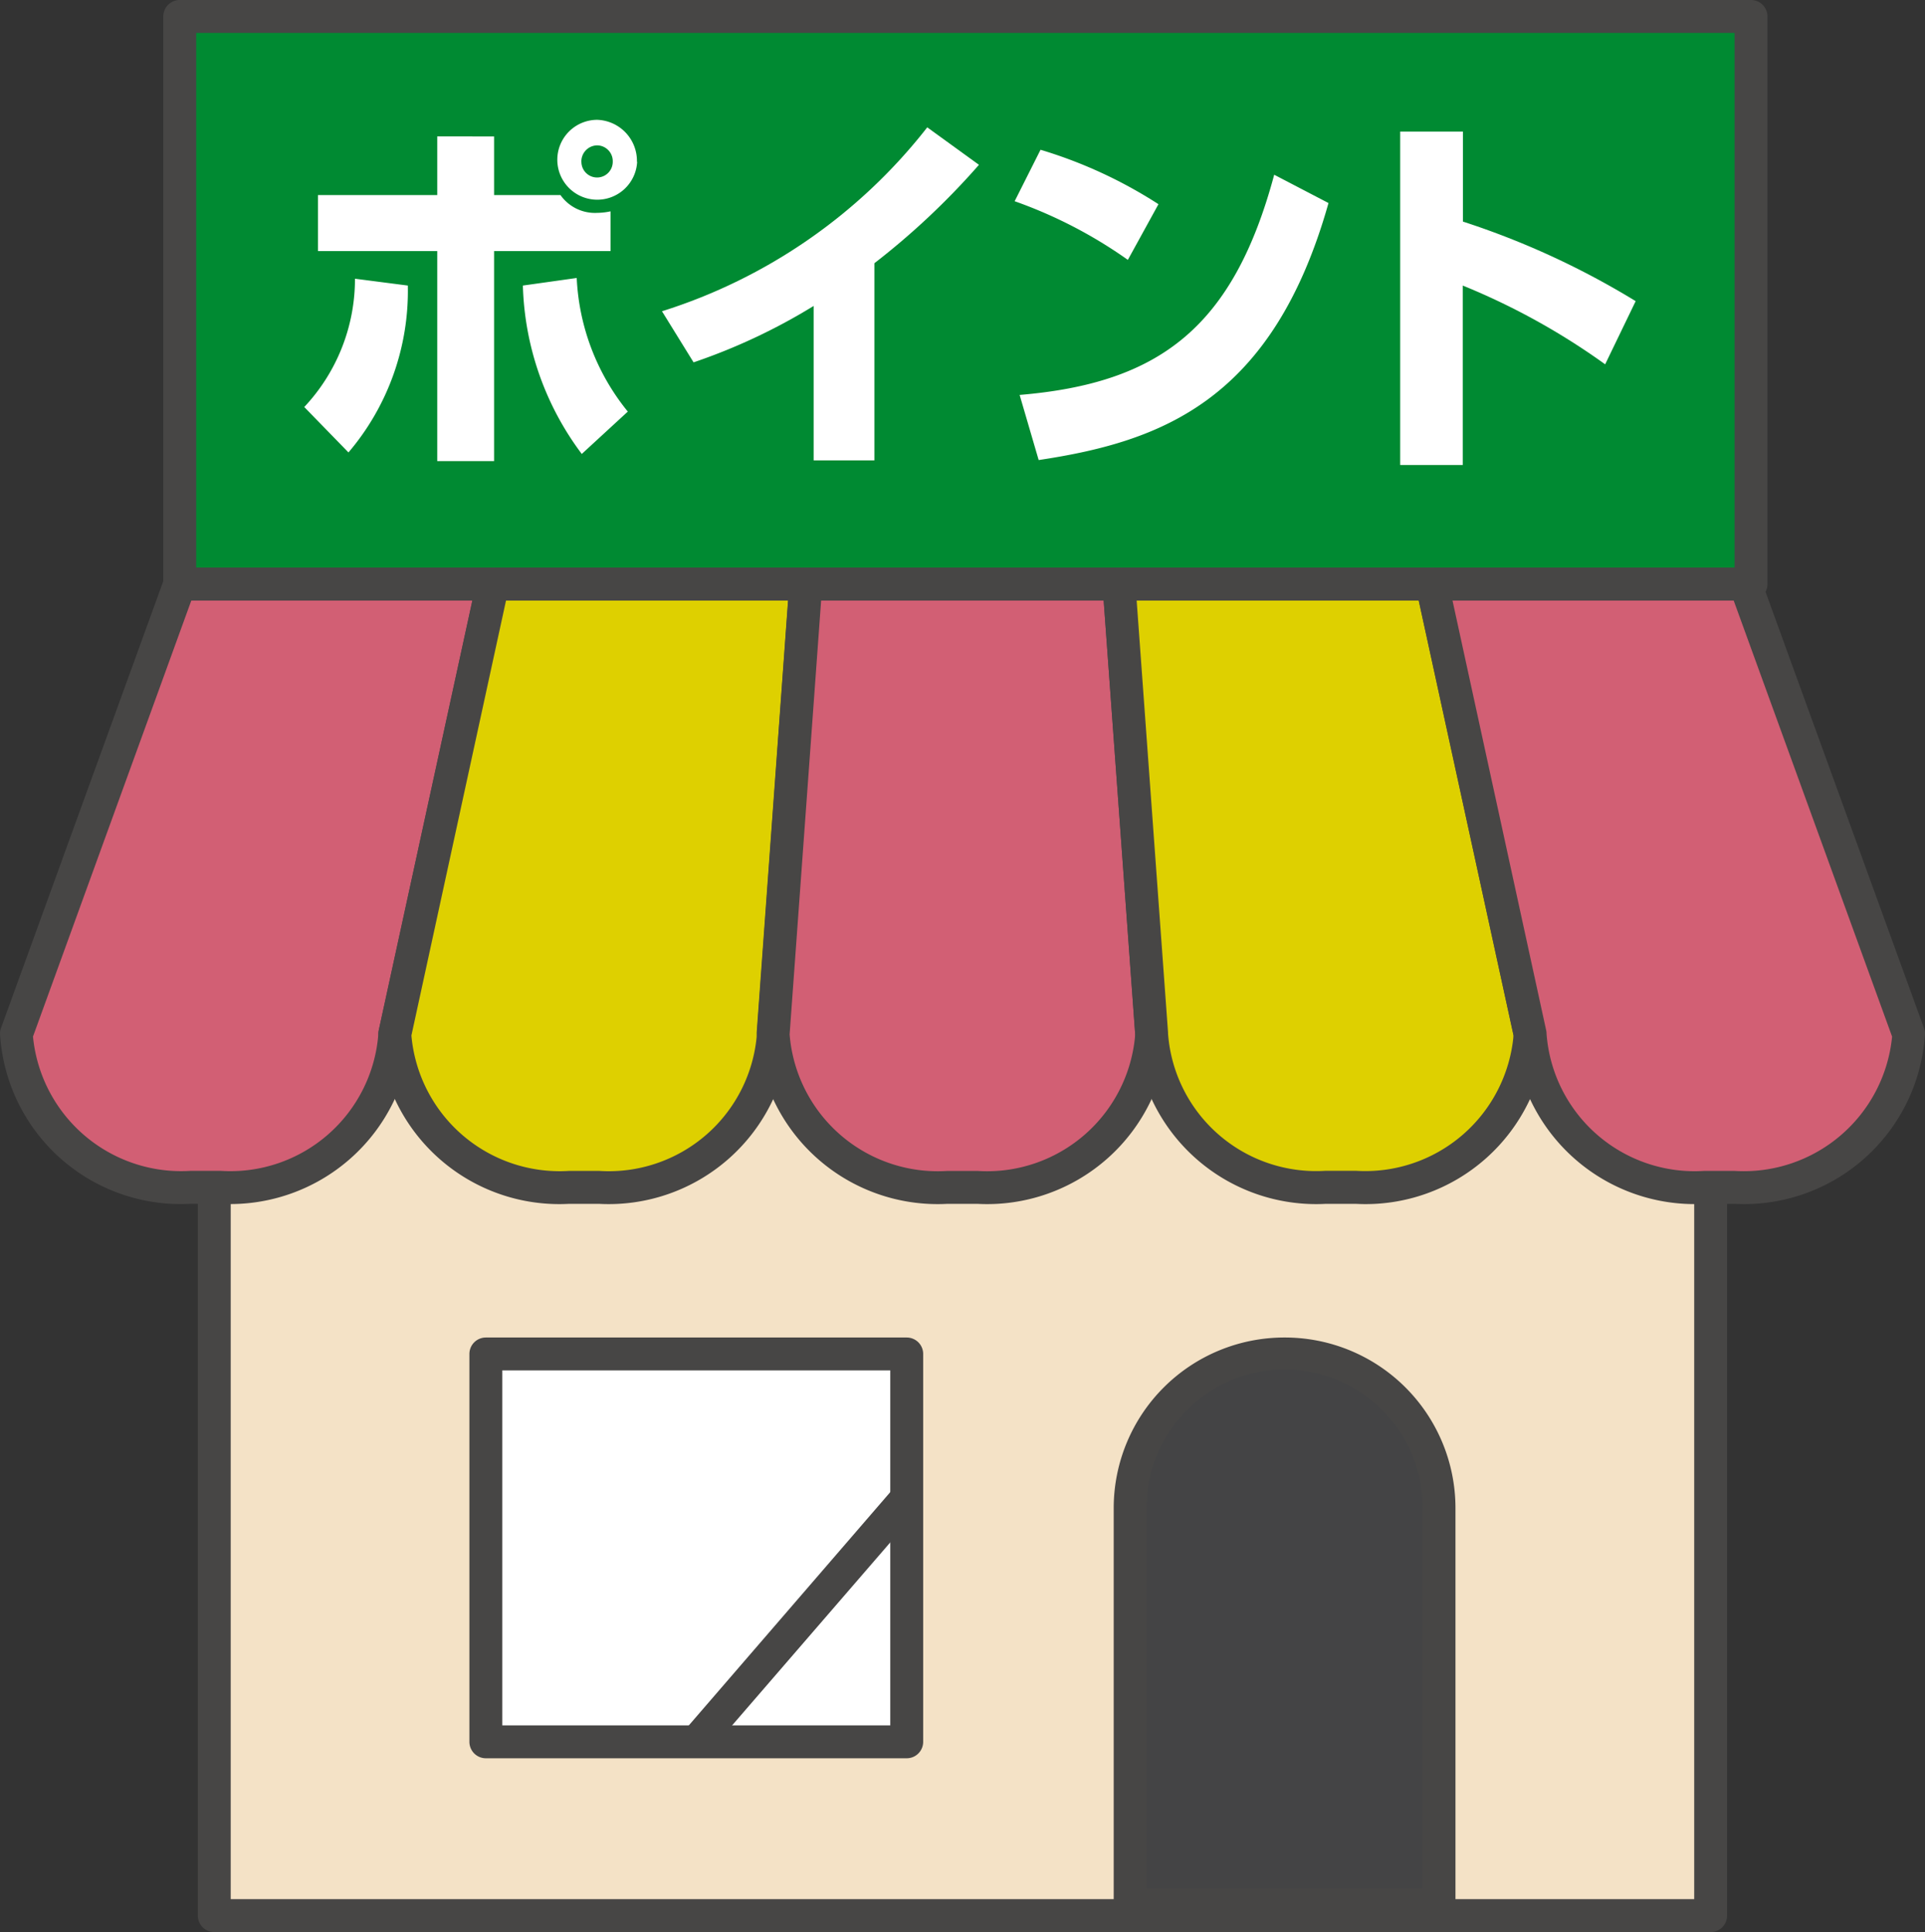
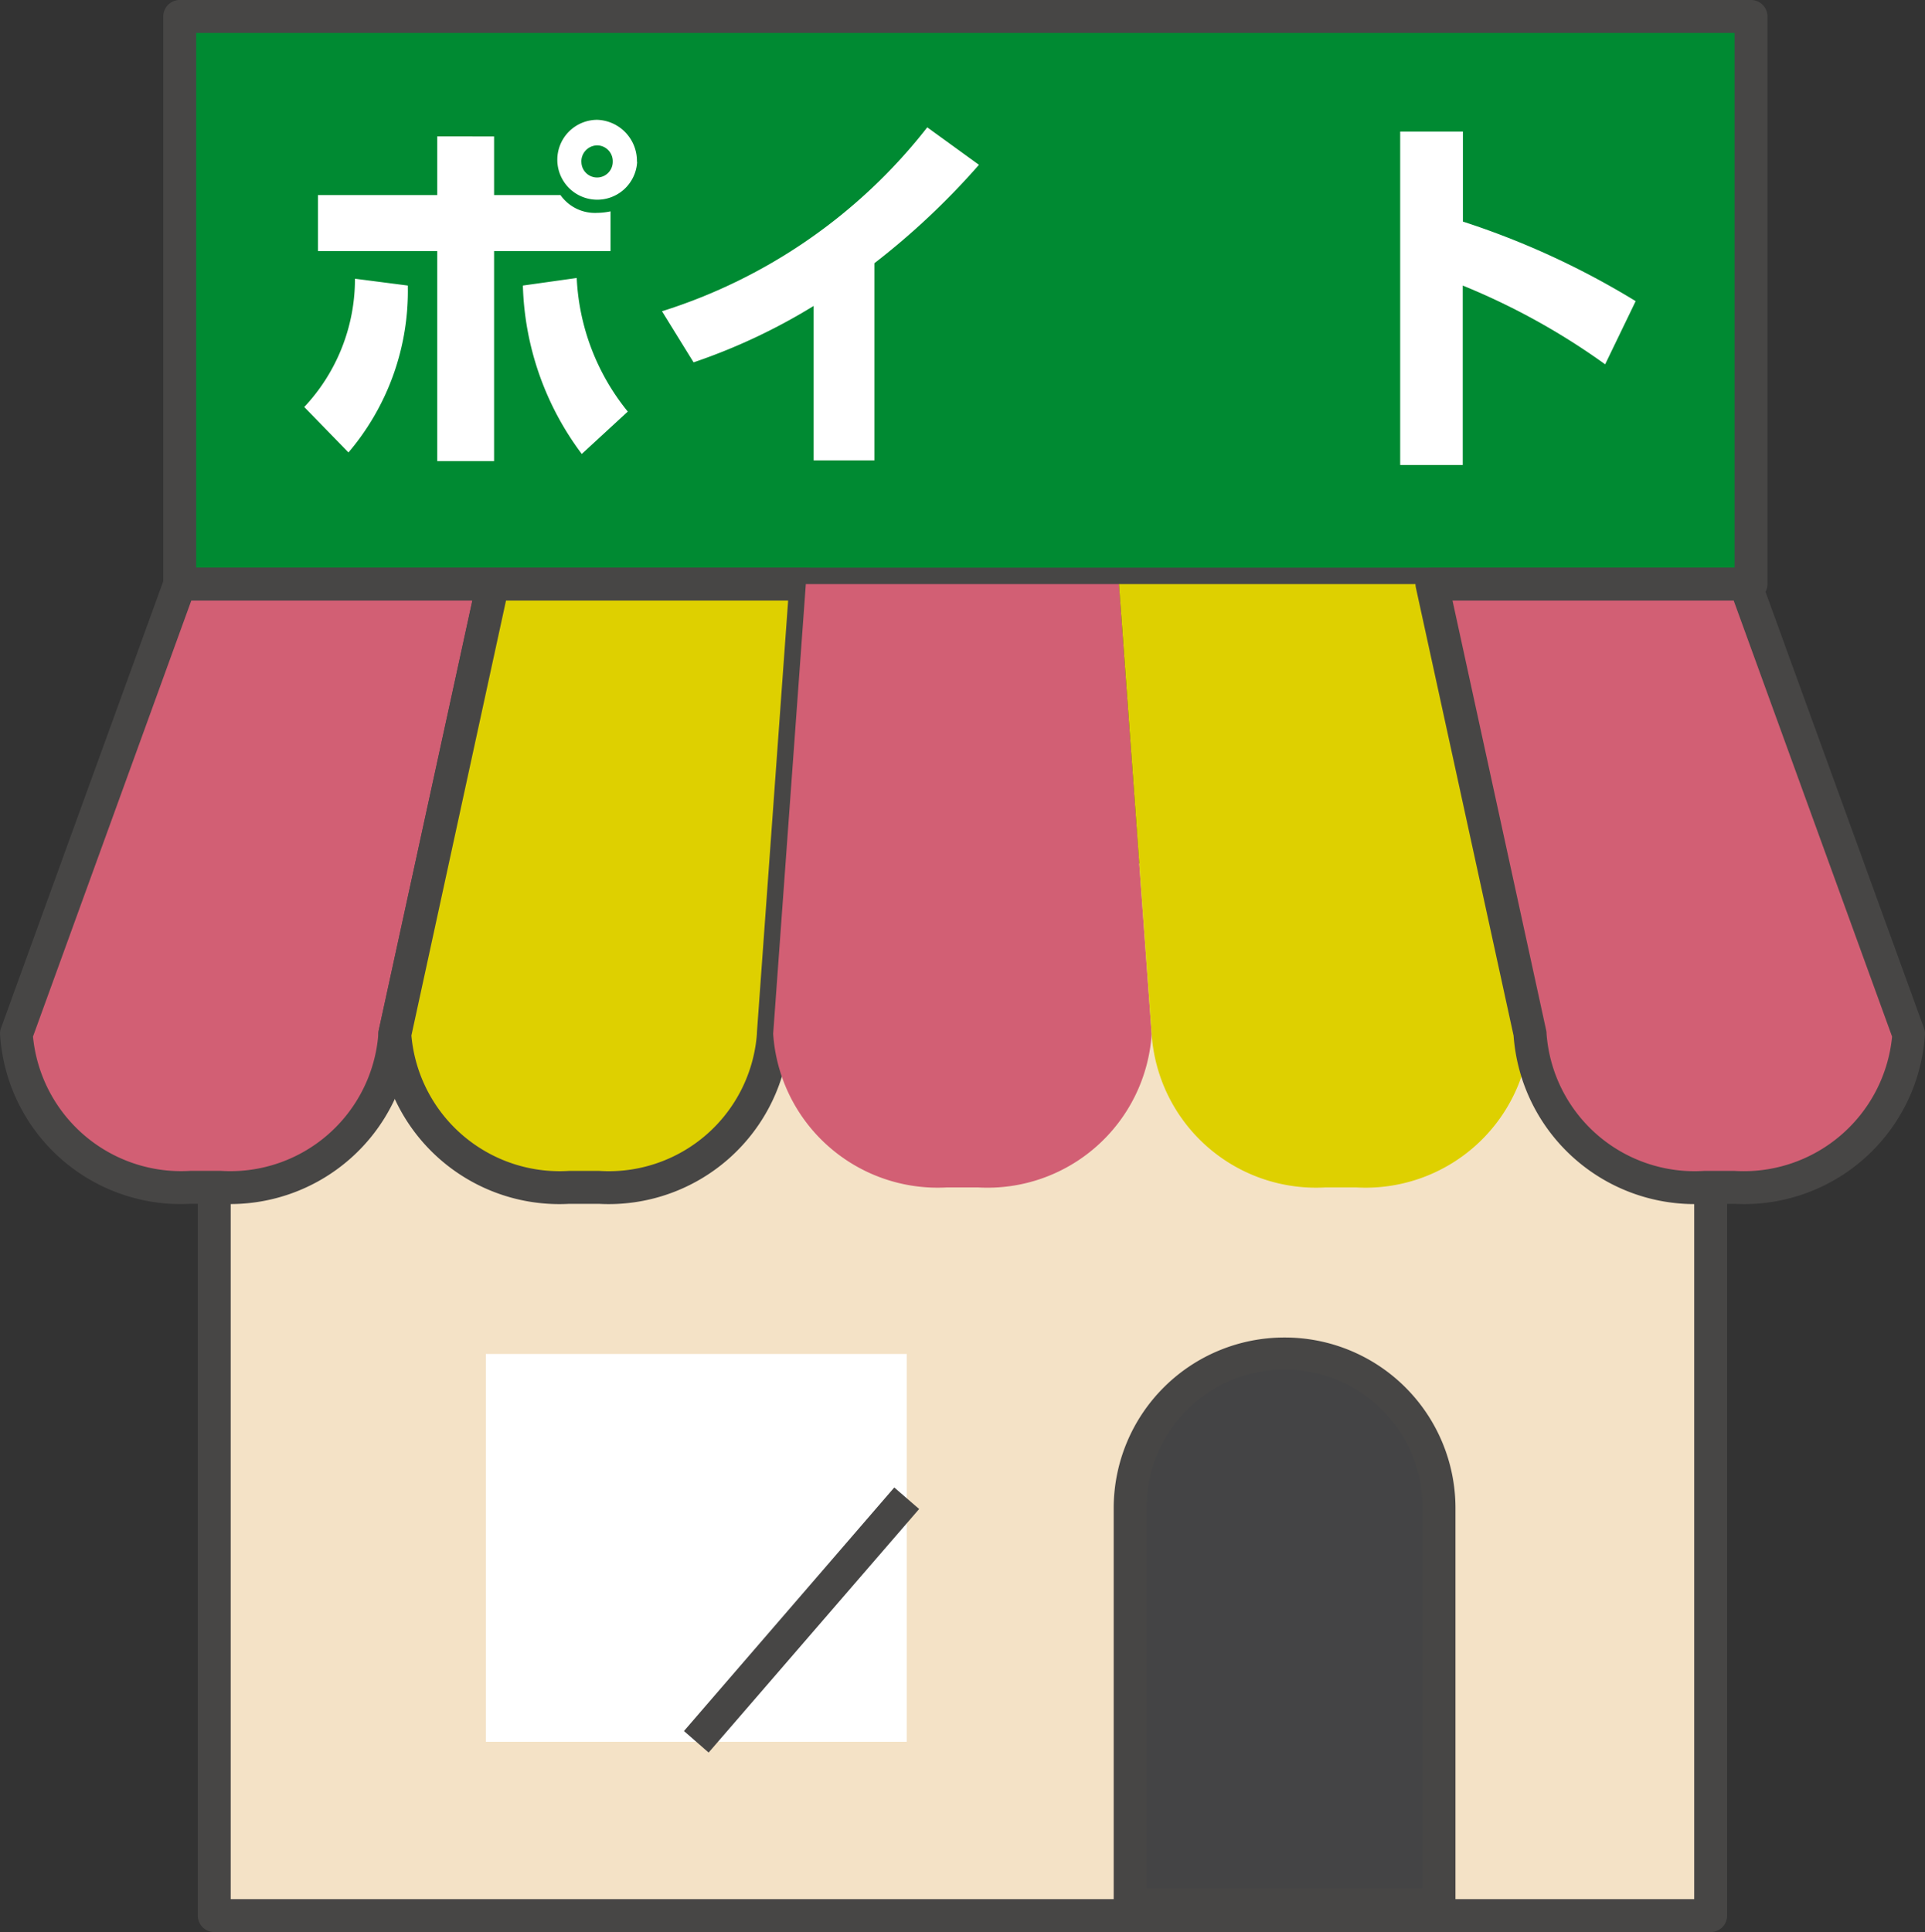
<svg xmlns="http://www.w3.org/2000/svg" width="46.8" height="46.97" viewBox="0 0 46.8 46.97">
  <rect x="0" y="0" width="46.8" height="46.97" fill="#333333" stroke="none" />
  <g transform="translate(-326.249 -345.709)">
    <rect width="38.199" height="13.8" transform="translate(330.619 346.109)" fill="#008a32" />
    <path d="M0-.4H38.2a.4.4,0,0,1,.4.4V13.8a.4.4,0,0,1-.4.4H0a.4.4,0,0,1-.4-.4V0A.4.4,0,0,1,0-.4ZM37.8.4H.4v13H37.8Z" transform="translate(330.619 346.109)" fill="#474645" />
    <g transform="translate(333.646 348.621)">
      <path d="M331.212,345.73a4.547,4.547,0,0,0,1.233-3.119l1.285.166a6.057,6.057,0,0,1-1.443,4.057Zm4.615-6.578v1.426h1.615a1.024,1.024,0,0,0,.892.432,1.6,1.6,0,0,0,.324-.037v.966h-2.831v5.106h-1.382v-5.106h-2.9v-1.362h2.9v-1.426Zm2.009,3.441a5.55,5.55,0,0,0,1.242,3.248l-1.119,1.03a7.144,7.144,0,0,1-1.432-4.094Zm1.469-2.824a.971.971,0,1,1-.971-1.021A1,1,0,0,1,339.3,339.768Zm-1.355,0a.381.381,0,1,0,.762,0,.384.384,0,0,0-.377-.4A.39.39,0,0,0,337.949,339.768Z" transform="translate(-331.212 -338.747)" fill="#fff" />
      <path d="M342.048,346.963h-1.477v-3.754a14.408,14.408,0,0,1-2.919,1.371l-.768-1.242a13.214,13.214,0,0,0,6.449-4.471l1.257.911a18.058,18.058,0,0,1-2.542,2.392Z" transform="translate(-328.187 -338.683)" fill="#fff" />
-       <path d="M345.228,341.9a11.208,11.208,0,0,0-2.752-1.426l.629-1.251a11.215,11.215,0,0,1,2.867,1.323Zm-2.631,3.283c3.4-.284,5.192-1.645,6.189-5.353l1.32.688c-1.355,4.8-4.056,5.8-7.046,6.248Z" transform="translate(-325.205 -338.494)" fill="#fff" />
      <path d="M350.112,338.934v2.188a19.7,19.7,0,0,1,4.2,1.934l-.742,1.536a16.7,16.7,0,0,0-3.462-1.915v4.362h-1.521v-8.105Z" transform="translate(-321.943 -338.647)" fill="#fff" />
    </g>
    <g transform="translate(326.649 359.909)">
      <rect width="36.38" height="25.978" transform="translate(4.809 6.392)" fill="#f4e2c6" />
      <path d="M0-.4H36.38a.4.4,0,0,1,.4.4V25.978a.4.4,0,0,1-.4.4H0a.4.4,0,0,1-.4-.4V0A.4.4,0,0,1,0-.4ZM35.98.4H.4V25.578H35.98Z" transform="translate(4.809 6.392)" fill="#474645" />
      <rect width="10.232" height="9.429" transform="translate(11.412 18.716)" fill="#fff" />
-       <path d="M0-.4H10.232a.4.4,0,0,1,.4.4V9.429a.4.4,0,0,1-.4.4H0a.4.4,0,0,1-.4-.4V0A.4.4,0,0,1,0-.4ZM9.832.4H.4V9.029H9.832Z" transform="translate(11.412 18.716)" fill="#474645" />
      <path d="M330.619,355.109l-3.97,10.933a4,4,0,0,0,4.224,3.734h.747a4,4,0,0,0,4.226-3.734l2.383-10.933Z" transform="translate(-326.649 -355.109)" fill="#d25f74" />
      <path d="M330.619,354.709h7.61a.4.4,0,0,1,.391.485l-2.374,10.892a4.412,4.412,0,0,1-4.626,4.089h-.747a4.4,4.4,0,0,1-4.624-4.134.4.4,0,0,1,.024-.137l3.97-10.933A.4.4,0,0,1,330.619,354.709Zm7.113.8H330.9l-3.849,10.6a3.621,3.621,0,0,0,3.824,3.265h.747a3.609,3.609,0,0,0,3.826-3.334.4.4,0,0,1,.009-.085Z" transform="translate(-326.649 -355.109)" fill="#474645" />
      <path d="M335.03,355.109l-2.383,10.933a4.005,4.005,0,0,0,4.227,3.734h.744a4,4,0,0,0,4.229-3.734l.794-10.933Z" transform="translate(-323.45 -355.109)" fill="#ded000" />
      <path d="M335.03,354.709h7.612a.4.4,0,0,1,.4.429l-.793,10.919a4.41,4.41,0,0,1-4.629,4.119h-.744a4.406,4.406,0,0,1-4.627-4.134.4.4,0,0,1,.009-.085l2.383-10.933A.4.4,0,0,1,335.03,354.709Zm7.181.8h-6.859l-2.3,10.574a3.618,3.618,0,0,0,3.827,3.292h.744a3.611,3.611,0,0,0,3.829-3.334q0-.015,0-.029Z" transform="translate(-323.45 -355.109)" fill="#474645" />
      <path d="M347.054,355.109h-7.613l-.794,10.933a4.007,4.007,0,0,0,4.229,3.734h.744a4,4,0,0,0,4.229-3.734Z" transform="translate(-320.25 -355.109)" fill="#d25f74" />
-       <path d="M339.441,354.709h7.613a.4.4,0,0,1,.4.371l.794,10.933q0,.014,0,.029a4.407,4.407,0,0,1-4.629,4.134h-.744a4.407,4.407,0,0,1-4.629-4.134q0-.015,0-.029l.794-10.933A.4.4,0,0,1,339.441,354.709Zm7.241.8h-6.869l-.766,10.547a3.614,3.614,0,0,0,3.829,3.32h.744a3.614,3.614,0,0,0,3.829-3.32Z" transform="translate(-320.25 -355.109)" fill="#474645" />
      <path d="M351.742,355.109H344.13l.794,10.933a4.005,4.005,0,0,0,4.227,3.734h.744a4.007,4.007,0,0,0,4.229-3.734Z" transform="translate(-317.326 -355.109)" fill="#ded000" />
-       <path d="M344.13,354.709h7.611a.4.4,0,0,1,.391.315l2.383,10.933a.4.4,0,0,1,.009.085,4.407,4.407,0,0,1-4.629,4.134h-.744a4.409,4.409,0,0,1-4.627-4.119l-.793-10.919a.4.4,0,0,1,.4-.429Zm7.289.8H344.56l.763,10.5q0,.014,0,.029a3.61,3.61,0,0,0,3.827,3.334h.744a3.619,3.619,0,0,0,3.829-3.292Z" transform="translate(-317.326 -355.109)" fill="#474645" />
      <path d="M356.707,355.109h-7.613l2.383,10.933a4,4,0,0,0,4.229,3.734h.744a4.007,4.007,0,0,0,4.229-3.734Z" transform="translate(-314.678 -355.109)" fill="#d25f74" />
      <path d="M349.094,354.709h7.613a.4.4,0,0,1,.376.263l3.971,10.933a.4.4,0,0,1,.024.137,4.407,4.407,0,0,1-4.629,4.134h-.744a4.414,4.414,0,0,1-4.629-4.089L348.7,355.194a.4.4,0,0,1,.391-.485Zm7.333.8h-6.836l2.277,10.447a.4.4,0,0,1,.009.085,3.611,3.611,0,0,0,3.829,3.334h.744a3.624,3.624,0,0,0,3.828-3.265Z" transform="translate(-314.678 -355.109)" fill="#474645" />
      <path d="M348.062,367.315a3.745,3.745,0,0,0-3.755,3.734v9.657h7.509v-9.657A3.744,3.744,0,0,0,348.062,367.315Z" transform="translate(-317.231 -348.599)" fill="#444445" />
      <path d="M348.062,366.915a4.148,4.148,0,0,1,4.154,4.134v9.657a.4.4,0,0,1-.4.4h-7.509a.4.4,0,0,1-.4-.4v-9.657A4.149,4.149,0,0,1,348.062,366.915Zm3.354,13.391v-9.257a3.354,3.354,0,0,0-6.709,0v9.257Z" transform="translate(-317.231 -348.599)" fill="#474645" />
      <path d="M.3,6.182-.3,5.659,4.813-.262l.605.523Z" transform="translate(16.528 22.224)" fill="#474645" />
    </g>
  </g>
</svg>